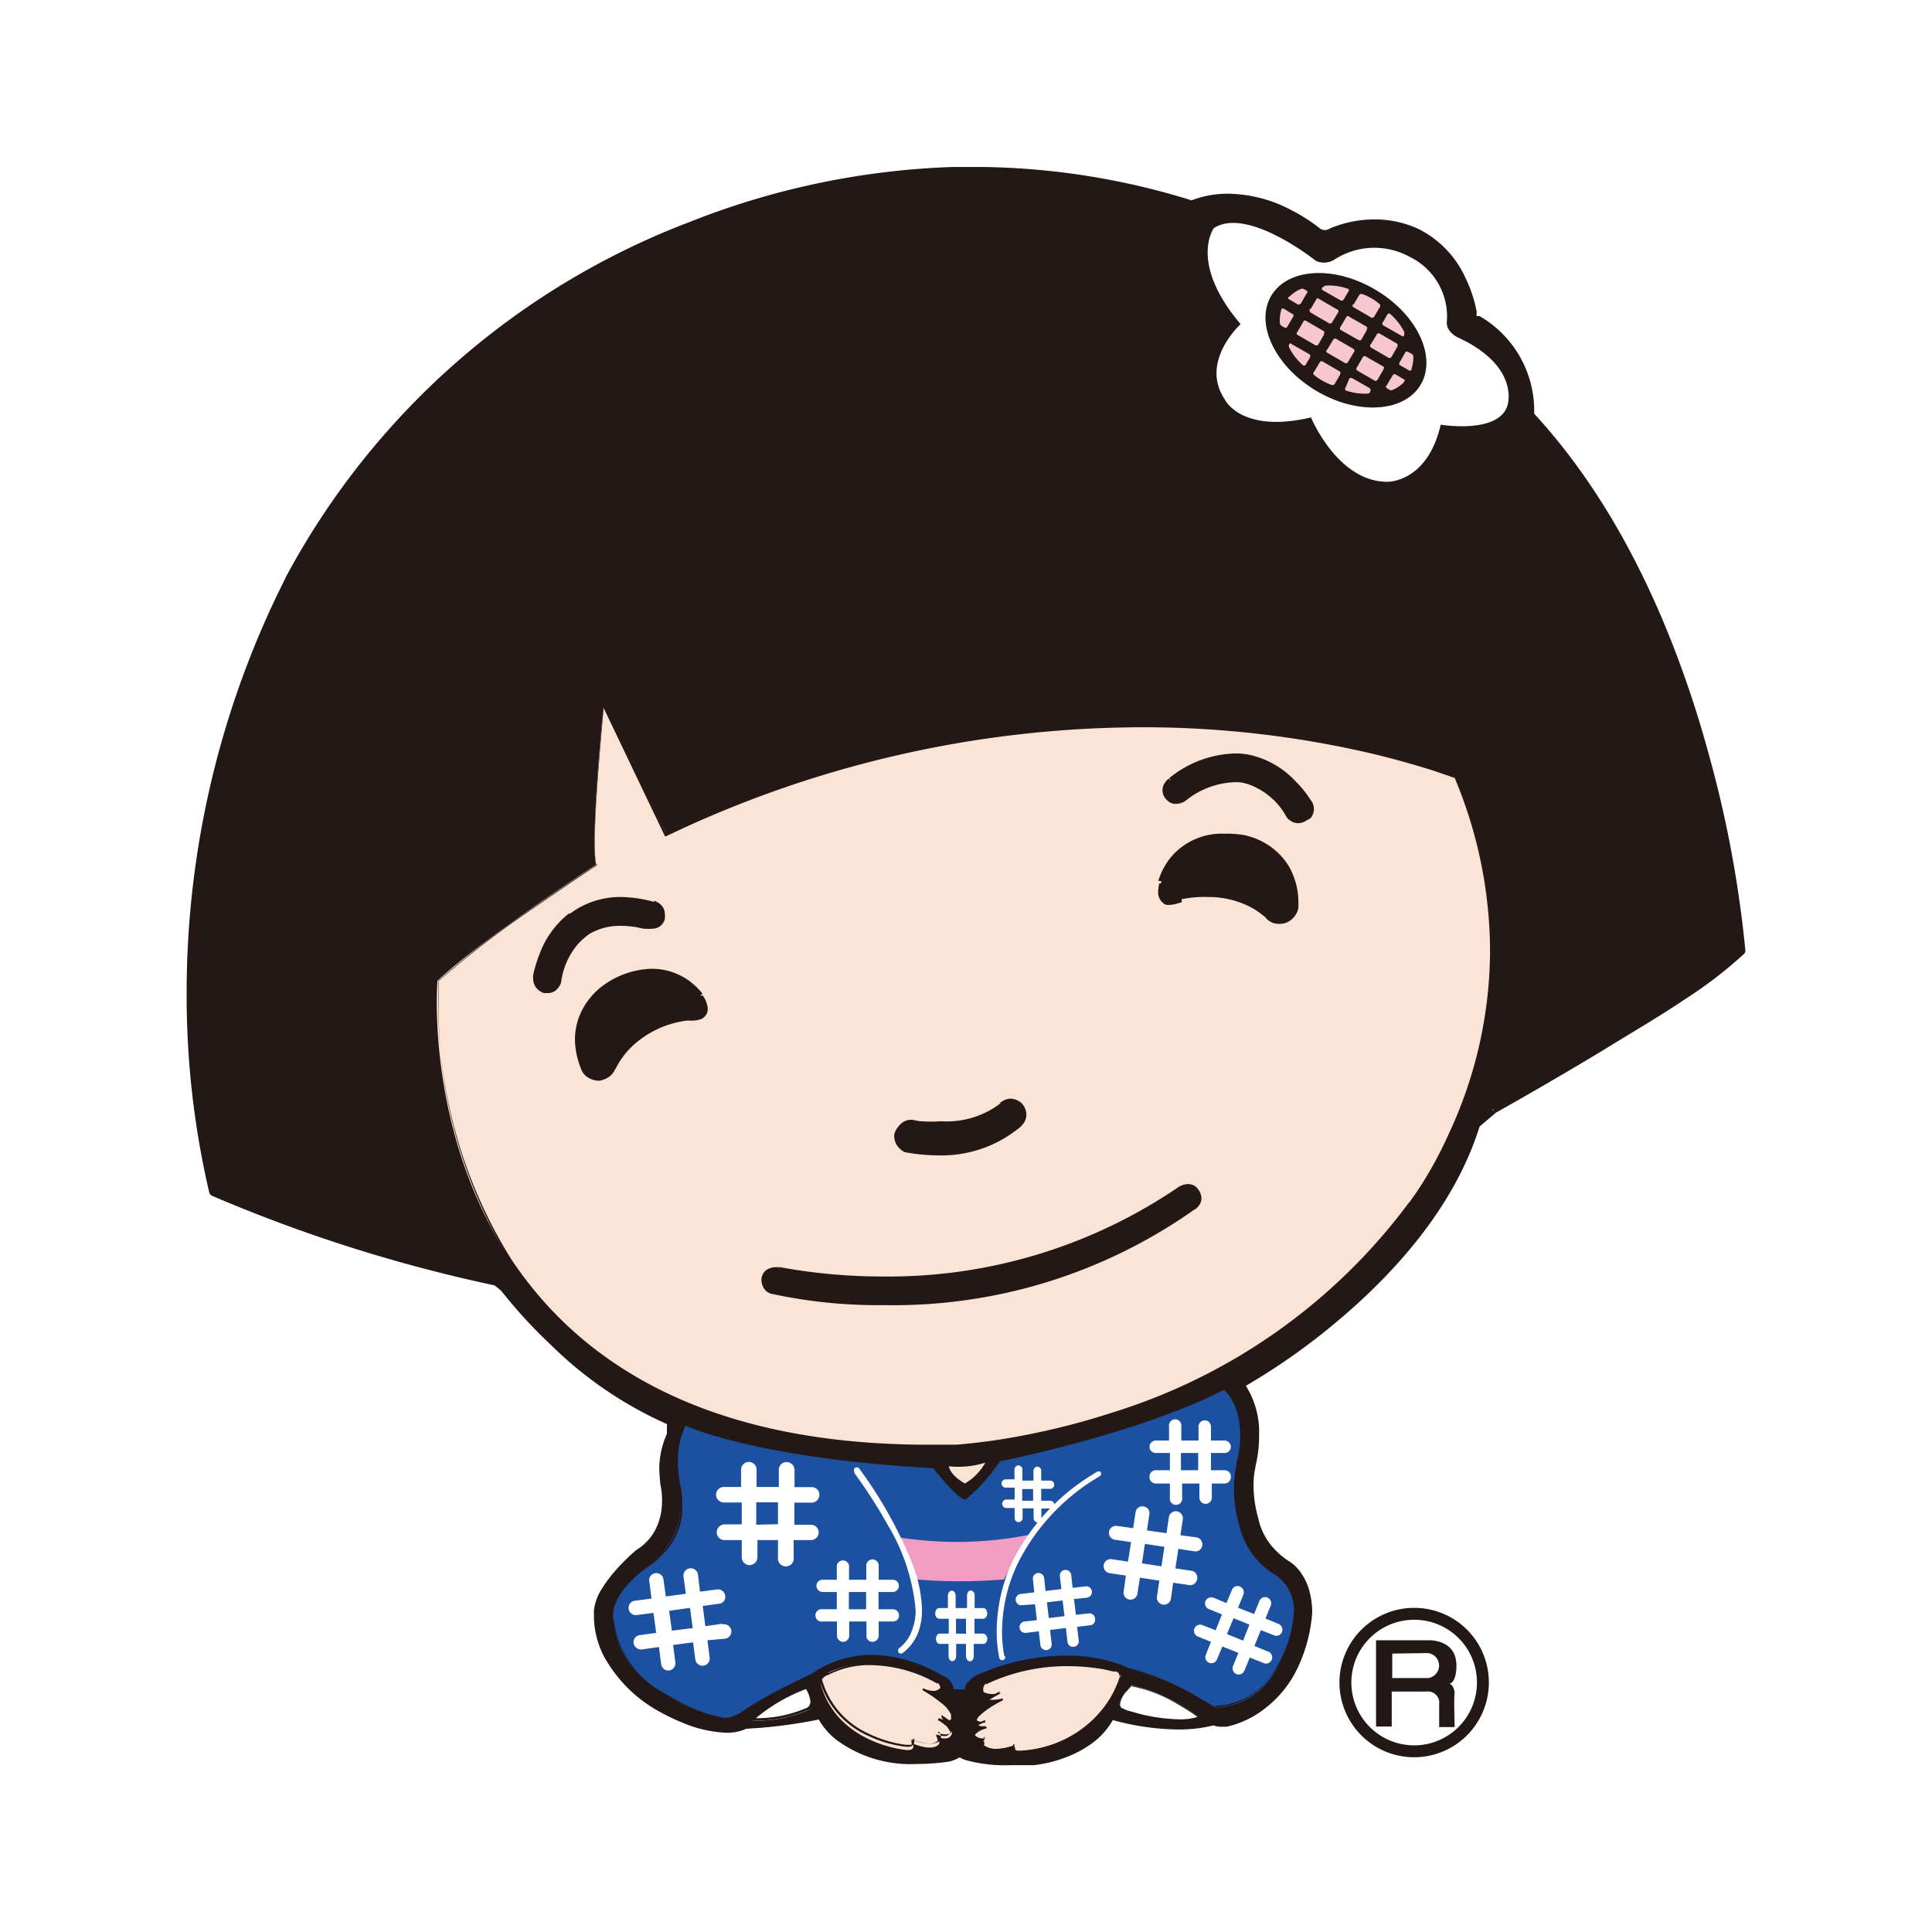
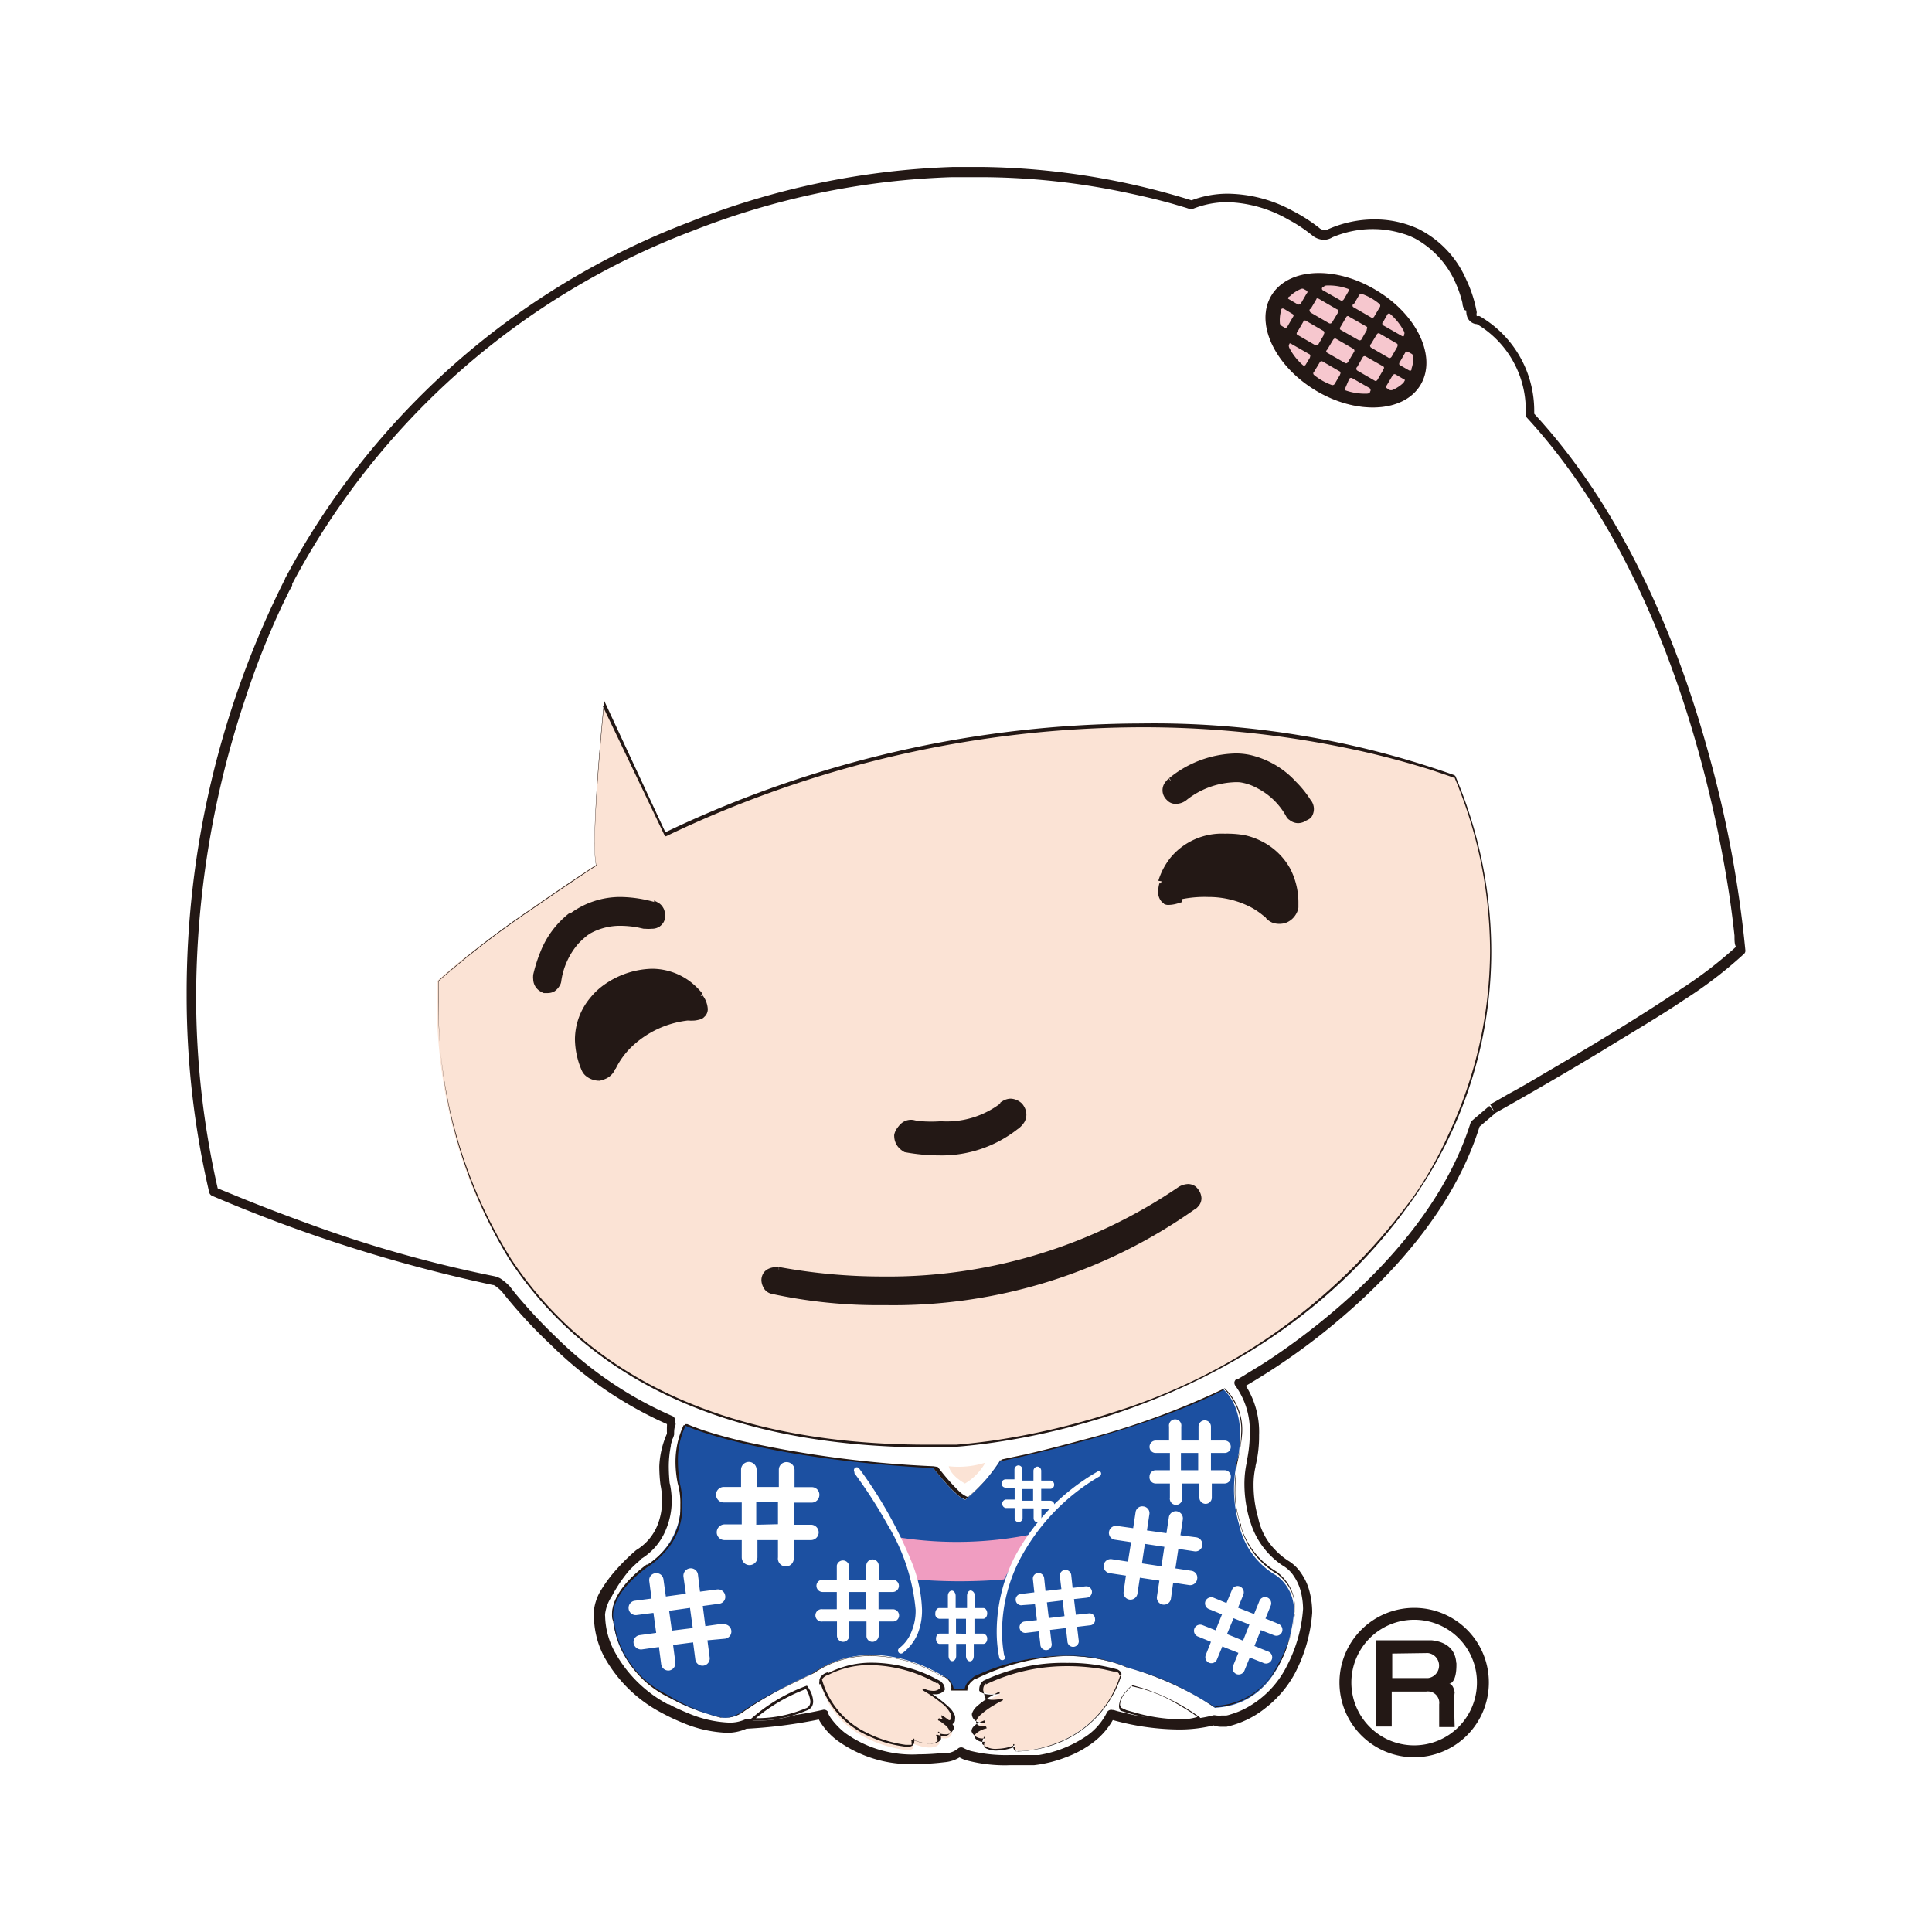
<svg xmlns="http://www.w3.org/2000/svg" viewBox="0 0 112 112">
  <defs>
    <style>.cls-1{fill:#fff;}.cls-2{fill:#231815;}.cls-3{fill:#1c50a1;}.cls-4{fill:#f09dc1;}.cls-5{fill:#fbe3d5;}.cls-6{fill:#f6c7ce;}</style>
  </defs>
  <g id="レイヤー_2" data-name="レイヤー 2">
    <g id="レイヤー_1-2" data-name="レイヤー 1">
      <rect class="cls-1" width="112" height="112" />
-       <path class="cls-2" d="M86.54,64.29s11.62-6.48,14.37-9.23c0,0-1.42-19.33-12.24-31a6,6,0,0,0-3-5.49s-.37,0-.37-.52a6.17,6.17,0,0,0-3-4.43,6.06,6.06,0,0,0-5.07-.07.69.69,0,0,1-.84-.07s-3.52-3.1-7.24-1.62A41.55,41.55,0,0,0,55.32,10S29.89,9.54,16.77,33.68A53.21,53.21,0,0,0,12.4,69.07a87.3,87.3,0,0,0,16.21,5.15s.1-.1.66.46c0,0,4.21,5.52,9.63,7.68a2.51,2.51,0,0,1-.15.91,6,6,0,0,0-.19,2.81A3.83,3.83,0,0,1,37,90.15S34.79,92,34.68,93.47c0,0-.38,3.15,3.77,5.55,0,0,3.08,1.76,4.75.92a28.32,28.32,0,0,0,4.42-.57s1.33,3.2,7.08,2.51a1.91,1.91,0,0,0,.92-.34s.61.68,4.3.46c0,0,3.31-.31,4.46-2.67a12.29,12.29,0,0,0,6,.34,1.13,1.13,0,0,0,.69.08s4.22-.61,4.75-6.33a3.31,3.31,0,0,0-1.33-2.81,4.42,4.42,0,0,1-1.79-2.51,6.61,6.61,0,0,1-.15-3.2s.76-2.86-.69-4.68c0,0,10.84-5.87,13.73-15.08Z" />
      <path class="cls-2" d="M86.54,64.29l.13.24s2.91-1.62,6.17-3.59c1.62-1,3.34-2,4.82-3a25,25,0,0,0,3.44-2.64.24.24,0,0,0,.08-.21,66.1,66.1,0,0,0-2.07-11.18c-1.71-6.32-4.78-14.12-10.24-20l-.2.18.27,0s0-.12,0-.32a6.34,6.34,0,0,0-3.16-5.44.33.33,0,0,0-.17,0v0h0v0h0l0,0a.46.46,0,0,1,0-.22v0A7.4,7.4,0,0,0,85,16.21a5.9,5.9,0,0,0-2.64-2.87l-.12.24.13-.24a6,6,0,0,0-2.72-.62,6.61,6.61,0,0,0-2.59.54l-.06,0,.08.1L77,13.29h0l.08.1L77,13.29a.44.44,0,0,1-.19.05.57.57,0,0,1-.33-.12l-.16.22.18-.21a9.49,9.49,0,0,0-1.55-1,8,8,0,0,0-3.77-1,5.87,5.87,0,0,0-2.2.42l.1.25.08-.26A42.53,42.53,0,0,0,57,9.68c-.55,0-1.1,0-1.66,0v0h-.11A45.39,45.39,0,0,0,40,12.86,44.47,44.47,0,0,0,16.52,33.55l.25.13-.24-.13a53.3,53.3,0,0,0-5.71,24.12,50.15,50.15,0,0,0,1.31,11.46.3.3,0,0,0,.16.19,87.94,87.94,0,0,0,16.27,5.17.25.25,0,0,0,.25-.08l-.18-.17.1.23a.16.16,0,0,0,.08-.06l-.18-.17.1.23-.09-.2v.22a.18.18,0,0,0,.09,0l-.09-.2v.07l0,.15h0v-.15l0,.15,0-.07,0,.07h0l0-.07,0,.07h0a.65.65,0,0,1,.13.08,3.13,3.13,0,0,1,.34.3l.19-.19-.21.17a28.13,28.13,0,0,0,2.81,3.06,22.7,22.7,0,0,0,6.93,4.7l.1-.25h-.27v0a3.3,3.3,0,0,1,0,.39c0,.08,0,.16,0,.23a.52.52,0,0,1,0,.12l0,0A5.16,5.16,0,0,0,38.22,85a8.86,8.86,0,0,0,.07,1.09v0l.05,0-.05,0h0l.05,0-.05,0a4.27,4.27,0,0,1,.09.89,3.74,3.74,0,0,1-.28,1.47,3,3,0,0,1-1.22,1.41l0,0a11.76,11.76,0,0,0-1.17,1.15,7.83,7.83,0,0,0-.83,1.11,2.88,2.88,0,0,0-.45,1.24l.27,0-.27,0s0,.1,0,.25A5.16,5.16,0,0,0,35,96a8.09,8.09,0,0,0,3.31,3.27h0a12,12,0,0,0,1.24.59,7.28,7.28,0,0,0,2.56.59,2.71,2.71,0,0,0,1.22-.26l-.13-.24v.27a28.33,28.33,0,0,0,4.47-.58l-.06-.26-.25.1a3.93,3.93,0,0,0,1.18,1.42,7.22,7.22,0,0,0,4.6,1.36,13,13,0,0,0,1.59-.1l0-.27,0,.27a2.25,2.25,0,0,0,.37-.06,2,2,0,0,0,.7-.34l-.17-.21-.21.18a1.62,1.62,0,0,0,.66.33,8.61,8.61,0,0,0,2.46.27c.41,0,.88,0,1.4,0h0a7.58,7.58,0,0,0,1.88-.47,6.17,6.17,0,0,0,1.54-.84,4.27,4.27,0,0,0,1.26-1.51l-.24-.12-.09.26a14.71,14.71,0,0,0,4,.61,8.27,8.27,0,0,0,2.15-.26l-.07-.27-.13.24a1.16,1.16,0,0,0,.59.13l.28,0,0-.27,0,.27A5.52,5.52,0,0,0,73.38,99a6.37,6.37,0,0,0,1.69-2,9,9,0,0,0,1-3.5v-.08a4.82,4.82,0,0,0-.2-1.32,3.26,3.26,0,0,0-.44-.9,2.38,2.38,0,0,0-.83-.77l-.14.23.15-.23,0,0,0,0h0l0,0,0,0a4.19,4.19,0,0,1-.73-.63A3.67,3.67,0,0,1,72.94,88v0h0a6.81,6.81,0,0,1-.27-1.88A4.69,4.69,0,0,1,72.79,85l-.27-.07.26.07a7.17,7.17,0,0,0,.21-1.8,5,5,0,0,0-.94-3.12l-.22.17.13.24a37.74,37.74,0,0,0,5.83-4.12c3.09-2.64,6.56-6.44,8-11.12l-.27-.08.18.2,1-.85-.18-.2.13.24-.13-.24-.18-.21-1,.85a.3.3,0,0,0-.09.13c-1.42,4.52-4.81,8.26-7.86,10.86a39.83,39.83,0,0,1-4,3c-.53.34-1,.61-1.26.78l-.34.2-.09,0,0,0a.3.3,0,0,0-.14.19.3.3,0,0,0,.06.22,4.44,4.44,0,0,1,.83,2.78,7.35,7.35,0,0,1-.1,1.19,3,3,0,0,1-.07.35.64.64,0,0,1,0,.09v0h0a5.85,5.85,0,0,0-.14,1.29,7.47,7.47,0,0,0,.3,2.06l.26-.09-.26.06a4.66,4.66,0,0,0,1.91,2.68h0a1.91,1.91,0,0,1,.65.61,2.94,2.94,0,0,1,.46,1.13,4.3,4.3,0,0,1,.08.78v0h.27l-.27,0a8.37,8.37,0,0,1-.93,3.29A5.61,5.61,0,0,1,72.27,99a4.62,4.62,0,0,1-.92.38,1.48,1.48,0,0,1-.26.07H71v0h0v0h-.19a.88.88,0,0,1-.26,0l-.06,0h0l-.08.15.08-.15h0l-.08.15.08-.15a.27.27,0,0,0-.2,0,8,8,0,0,1-2,.24,13.85,13.85,0,0,1-2.66-.29l-.84-.2-.23-.07-.06,0h0a.28.28,0,0,0-.33.14,3.61,3.61,0,0,1-1.1,1.31,6.9,6.9,0,0,1-2.84,1.16l-.22,0h-.08l0,.28,0-.28c-.51,0-1,0-1.37,0a8.58,8.58,0,0,1-2.3-.24,2.38,2.38,0,0,1-.37-.15l0,0h0l0,0,0,0h0l0,0,0,0-.14.15.15-.14h0l-.14.15.15-.14a.28.28,0,0,0-.38,0,1.24,1.24,0,0,1-.49.24l-.2,0h-.07v0h0v0h0a14,14,0,0,1-1.52.09,6.67,6.67,0,0,1-4.26-1.24,4.33,4.33,0,0,1-.81-.84,1.83,1.83,0,0,1-.16-.27l0-.07v0h0l-.08,0,.08,0h0l-.08,0,.08,0a.27.27,0,0,0-.31-.16,21.61,21.61,0,0,1-2.9.45l-1.06.09-.3,0h-.11a.2.2,0,0,0-.11,0,2.13,2.13,0,0,1-1,.2,6.73,6.73,0,0,1-2.35-.55c-.35-.14-.64-.28-.85-.38l-.24-.13-.07,0h0a7.56,7.56,0,0,1-3.09-3.05,4.53,4.53,0,0,1-.55-2.06.49.49,0,0,1,0-.14v0h0a2.35,2.35,0,0,1,.38-1A8.35,8.35,0,0,1,36.51,91c.2-.2.37-.36.5-.47l.15-.13,0,0h0L37,90.15l.15.23a3.52,3.52,0,0,0,1.43-1.65A4.31,4.31,0,0,0,38.94,87a4.81,4.81,0,0,0-.11-1l-.27.07.27,0a10.19,10.19,0,0,1-.06-1,6,6,0,0,1,.12-1.25c0-.14.06-.24.08-.31l0-.07v0h0l-.08,0,.08,0h0l-.08,0,.08,0-.25-.1.23.15a1.13,1.13,0,0,0,.13-.33c0-.17,0-.35.06-.49s0-.24,0-.24A.3.3,0,0,0,39,82.1a22.11,22.11,0,0,1-6.77-4.59c-.85-.81-1.54-1.57-2-2.11-.24-.27-.42-.5-.54-.65l-.14-.18,0,0h0l0,0a3.25,3.25,0,0,0-.49-.42.72.72,0,0,0-.34-.13l-.13,0a.2.2,0,0,0-.09.06l.19.19.05-.27a73,73,0,0,1-10.94-3.09c-1.54-.56-2.85-1.07-3.76-1.44L12.89,69l-.29-.12-.09,0-.11.25.26-.07a50,50,0,0,1-1.29-11.33,54.66,54.66,0,0,1,2.82-17.14,47.3,47.3,0,0,1,1.94-5c.26-.58.48-1,.63-1.32l.18-.33,0-.09v0h0A43.87,43.87,0,0,1,40.18,13.37a45,45,0,0,1,15-3.1h.11c.55,0,1.1,0,1.64,0a41.23,41.23,0,0,1,8.51.93c1.09.23,2,.46,2.59.63l.71.21.18.06.06,0a.25.25,0,0,0,.19,0,5.36,5.36,0,0,1,2-.38,7.47,7.47,0,0,1,3.5,1,8.64,8.64,0,0,1,1.07.67l.29.22.07.06,0,0h0l0,0a1.1,1.1,0,0,0,.65.23.88.88,0,0,0,.37-.08.58.58,0,0,0,.15-.09l-.17-.21.11.25a6,6,0,0,1,2.37-.49,5.83,5.83,0,0,1,1.79.28,3.14,3.14,0,0,1,.5.19l.13.06h0l0-.09,0,.09h0l0-.09,0,.09h0a5.4,5.4,0,0,1,2.39,2.61,6.49,6.49,0,0,1,.39,1.15c0,.14.06.26.08.34S85,18,85,18v0h0l.28,0H85a1.12,1.12,0,0,0,.06.38.64.64,0,0,0,.3.34.56.56,0,0,0,.27.07h.06l0-.27-.14.23a5.79,5.79,0,0,1,2.9,5c0,.09,0,.16,0,.2V24h0a.29.29,0,0,0,.07.22C93.83,30,96.88,37.73,98.58,44a71.48,71.48,0,0,1,1.67,7.9c.15,1,.24,1.79.3,2.34,0,.27,0,.48.07.62s0,.13,0,.17v0l.27,0-.2-.19a24.74,24.74,0,0,1-3.36,2.57c-2.2,1.48-4.94,3.14-7.13,4.42-1.09.64-2,1.19-2.72,1.57l-.8.46-.29.16,0,0Z" />
      <path class="cls-1" d="M83.87,18.71a3.84,3.84,0,0,0-2.11-3.8,4.26,4.26,0,0,0-4.42.15,1.13,1.13,0,0,1-1.06.06s-3.94-3.16-5.91-1.9c0,0-1.48,2,1.55,5.57,0,0-2.39,2.17-.92,4.36,0,0,.92,2,5,1.05,0,0,1.54,3.73,4.42,3.73,0,0,2.32.07,3.1-3.31,0,0,3.37.56,3.87-1.12,0,0,.77-2.25-2.88-3.94C84.51,19.56,83.87,19.27,83.87,18.71Z" />
      <path class="cls-2" d="M86.31,97.54A4.33,4.33,0,1,1,82,93.21,4.32,4.32,0,0,1,86.31,97.54Z" />
      <path class="cls-1" d="M85.62,97.54A3.64,3.64,0,1,1,82,93.9,3.63,3.63,0,0,1,85.62,97.54Z" />
      <path class="cls-2" d="M83,95.09H79.77v5h.91V98.06h2a.66.66,0,0,1,.75.74v1.32h.9s-.06-1.74,0-2c0,0-.06-.48-.32-.51,0,0,.45,0,.42-1.2C84.39,96.44,84.52,95.25,83,95.09Z" />
      <path class="cls-1" d="M80.71,95.86v1.42h2.07a.73.73,0,0,0,0-1.45Z" />
      <path class="cls-3" d="M39.71,82.58s4.08,1.9,14.35,2.46c0,0,1.33,1.76,1.9,1.9a9.81,9.81,0,0,0,2-2.25s8.09-1.62,12.95-4.15c0,0,1.54,1.12.77,4.36a7.19,7.19,0,0,0,.14,3.44,4.56,4.56,0,0,0,2.18,3,2.48,2.48,0,0,1,1,2.25s-.35,5.2-4.57,5.41a17,17,0,0,0-5.06-2.32s-3.59-1.83-8.79.49c0,0-.63.42-.56.78h-.78a.88.88,0,0,0-.56-.78s-4-2.67-7.6-.14a29,29,0,0,0-4.21,2.32,1.6,1.6,0,0,1-1.06.22S36,98.4,35.56,94c0,0-.63-1.34,1.9-3.24a4.23,4.23,0,0,0,2-3.23A5.22,5.22,0,0,0,39.36,86,5.65,5.65,0,0,1,39.71,82.58Z" />
      <path class="cls-2" d="M39.71,82.58l0,.06s4.1,1.91,14.37,2.47V85l-.06,0s.34.44.75.9a6.51,6.51,0,0,0,.63.65,1.54,1.54,0,0,0,.56.38h0l0,0s.39-.32.84-.76a6.48,6.48,0,0,0,1.21-1.51l-.06,0,0,.06s8.09-1.61,13-4.15l0-.06,0,0h0a3.26,3.26,0,0,1,1,2.6,7.46,7.46,0,0,1-.22,1.68h0a8.61,8.61,0,0,0-.15,1.6,5.43,5.43,0,0,0,.3,1.88l.06,0h-.07a4.59,4.59,0,0,0,2.21,3l0,0,0,0h0a2.79,2.79,0,0,1,.52.55,2.2,2.2,0,0,1,.45,1.3,1.93,1.93,0,0,1,0,.33h0a1.73,1.73,0,0,1,0,.22A8.12,8.12,0,0,1,74,96.64a4.18,4.18,0,0,1-3.55,2.25V99l0,0a16.8,16.8,0,0,0-5.08-2.34l0,.07,0-.07a8.75,8.75,0,0,0-3.6-.68,12.75,12.75,0,0,0-5.25,1.18h0a1.51,1.51,0,0,0-.29.24.79.79,0,0,0-.31.53.17.17,0,0,0,0,.07H56v-.07h-.78v.07h.07a.89.89,0,0,0-.08-.34.88.88,0,0,0-.53-.5l0,.06,0,0a8.28,8.28,0,0,0-4.2-1.25,6,6,0,0,0-3.48,1.1l0,.06,0-.06s-.74.33-1.63.79a18.22,18.22,0,0,0-2.6,1.54l.05,0,0-.06h0a1.6,1.6,0,0,1-.76.23.78.78,0,0,1-.22,0h-.07A11.65,11.65,0,0,1,38.6,98.2a5.51,5.51,0,0,1-3-4.17h0a1.12,1.12,0,0,1-.06-.39c0-.51.26-1.5,1.94-2.76l0-.06,0,.06a4.53,4.53,0,0,0,1-.84,3.8,3.8,0,0,0,1.07-2.45h0s0-.14,0-.36a4.51,4.51,0,0,0-.15-1.28l-.07,0h.07a.66.66,0,0,1,0-.09,6.71,6.71,0,0,1-.1-1.13,4.59,4.59,0,0,1,.46-2.11l-.06,0,0,.06,0-.06-.07,0a5,5,0,0,0-.47,2.18A6.26,6.26,0,0,0,39.29,86h0a4.1,4.1,0,0,1,.15,1.23v.26a.62.62,0,0,0,0,.09h0a3.62,3.62,0,0,1-1,2.36,4.86,4.86,0,0,1-.68.61,1.44,1.44,0,0,1-.22.15l-.06,0h0c-1.69,1.27-2,2.31-2,2.87a1,1,0,0,0,.08.45l.06,0h-.07a5.8,5.8,0,0,0,3.33,4.43,11.74,11.74,0,0,0,3,1.12l0-.07,0,.07a1.09,1.09,0,0,0,.26,0,1.82,1.82,0,0,0,.85-.26h0a18.17,18.17,0,0,1,2.57-1.53l1.15-.56.48-.23h0A5.75,5.75,0,0,1,50.53,96a7.92,7.92,0,0,1,2.92.61,9.51,9.51,0,0,1,.88.42l.24.14.08,0h0a.76.76,0,0,1,.45.43.58.58,0,0,1,.05.2.13.13,0,0,1,0,.06h0V98h.93l0-.09v0a.77.77,0,0,1,.26-.44l.19-.16.06,0,0,0,0-.06,0,.07A12.74,12.74,0,0,1,61.81,96a9.68,9.68,0,0,1,2.6.34c.31.09.54.17.7.23l.18.08.06,0h0a19.73,19.73,0,0,1,3.76,1.53c.42.23.74.43,1,.57l.24.16.08.06h0a4.17,4.17,0,0,0,2.53-1,5.9,5.9,0,0,0,1.76-2.86,8.06,8.06,0,0,0,.34-1.67h0a2.16,2.16,0,0,0,0-.35,2.38,2.38,0,0,0-.52-1.45,2.61,2.61,0,0,0-.52-.52h0a4.65,4.65,0,0,1-1.77-1.87,4.39,4.39,0,0,1-.3-.74c0-.1,0-.17-.06-.22a.35.35,0,0,0,0-.06v0h0a5.29,5.29,0,0,1-.28-1.83,8.45,8.45,0,0,1,.07-1.12c0-.14,0-.25,0-.33l0-.13h-.07l.06,0A7.29,7.29,0,0,0,72,83.2a3.35,3.35,0,0,0-1-2.72l0,0,0,0a44.68,44.68,0,0,1-8.27,3c-1.32.36-2.48.65-3.31.84l-1,.21-.36.08h0l0,0a6.19,6.19,0,0,1-1.19,1.48c-.22.22-.43.41-.58.54s-.25.21-.25.22l.05,0v-.07a1.61,1.61,0,0,1-.5-.34,12,12,0,0,1-.91-1l-.32-.4L54.11,85l0,0h0a63.6,63.6,0,0,1-11-1.44c-1.15-.27-2-.53-2.52-.71-.27-.1-.47-.17-.6-.23l-.15-.06-.05,0-.06,0,0,.05Z" />
      <path class="cls-4" d="M52.21,89.14a14.4,14.4,0,0,0,.86,2.42,30.81,30.81,0,0,0,5.13,0s1.08-2,1.54-2.6A21.7,21.7,0,0,1,52.21,89.14Z" />
      <path class="cls-5" d="M55,85a5.1,5.1,0,0,0,2.12-.21A3.22,3.22,0,0,1,55.94,86S55.13,85.58,55,85Z" />
      <path class="cls-5" d="M65,97.13s.05-.19-.23-.33a11.21,11.21,0,0,0-7.66.7.51.51,0,0,0-.18.51s.23.32,1.11.14c0,0-1.48.74-1.58,1.25,0,0,0,.51.7.42,0,0-.79.23-.74.6a.62.62,0,0,0,.69.37s-.18.19-.09.37c0,0,.47.52,1.81,0,0,0-.15.33.23.33A6.5,6.5,0,0,0,65,97.13Z" />
      <path class="cls-2" d="M65,97.13H65a.12.12,0,0,0,0,0,.29.29,0,0,0,0-.16.53.53,0,0,0-.22-.19h0a10.41,10.41,0,0,0-2.91-.38A10.83,10.83,0,0,0,57,97.44h0a.63.63,0,0,0-.23.44.68.68,0,0,0,0,.14v0s.18.22.67.22a2.05,2.05,0,0,0,.51-.06v-.06l0-.06a8.39,8.39,0,0,0-.76.43,4.69,4.69,0,0,0-.55.42.94.94,0,0,0-.3.45h0a.53.53,0,0,0,.07.25.58.58,0,0,0,.53.25h.17v-.07l0-.07a2.61,2.61,0,0,0-.38.16.88.88,0,0,0-.27.19.4.4,0,0,0-.14.29v0h0a.47.47,0,0,0,.13.21.71.71,0,0,0,.53.21h.1v-.07l0-.05a.53.53,0,0,0-.13.32.21.21,0,0,0,0,.13v0a1.15,1.15,0,0,0,.85.27,3.07,3.07,0,0,0,1-.2l0-.07-.06,0a.49.49,0,0,0,0,.16.26.26,0,0,0,.07.18.34.34,0,0,0,.26.08,7,7,0,0,0,2.44-.55A6.27,6.27,0,0,0,65,97.15H65l-.07,0a6.08,6.08,0,0,1-3.49,3.82,7.43,7.43,0,0,1-1.67.48l-.52.06H59a.21.21,0,0,1-.16,0,.1.1,0,0,1,0-.08s0,0,0-.07v0h0a.06.06,0,0,0,0-.07.07.07,0,0,0-.07,0,3.17,3.17,0,0,1-1,.19,1.31,1.31,0,0,1-.59-.12l-.13-.07,0,0h0l-.05,0,.06,0a.19.19,0,0,1,0-.07.43.43,0,0,1,0-.16s0,0,0,0v0h0a.06.06,0,0,0,0-.08.05.05,0,0,0-.06,0H57a.62.62,0,0,1-.43-.17.42.42,0,0,1-.08-.12l0,0h0l-.07,0h.07v0a.26.26,0,0,1,.09-.19,1.2,1.2,0,0,1,.37-.23l.16-.06.07,0a.09.09,0,0,0,0-.08.08.08,0,0,0-.08-.06H57a.43.43,0,0,1-.41-.18.38.38,0,0,1,0-.12v0h0a.85.85,0,0,1,.27-.37,4.48,4.48,0,0,1,.8-.57,3.25,3.25,0,0,1,.34-.19l.13-.07a.08.08,0,0,0,0-.09.07.07,0,0,0-.08,0,2.58,2.58,0,0,1-.49.06,1,1,0,0,1-.45-.09L57,98l0,0h0l0,0L57,98a.34.34,0,0,1,0-.1.42.42,0,0,1,.09-.24.22.22,0,0,1,.06-.07l0,0h0l0,0,0,.06a10.82,10.82,0,0,1,4.74-1.06,12.06,12.06,0,0,1,2.08.18l.58.13.16,0,0,0,0-.07,0,.07a.32.32,0,0,1,.16.13.13.13,0,0,1,0,.09v0h0l.07,0-.07,0Z" />
      <path class="cls-5" d="M47.57,97.61s-.19-.43.42-.62c0,0,2.58-1.57,6.4.52a.47.47,0,0,1,.18.42s-.28.41-1,.08c0,0,1.48.84,1.67,1.44,0,0,.28.7-.75.33,0,0,.61.33.7.65,0,0,0,.55-.83.27a.69.69,0,0,1,.09.38s-.23.51-1.53,0c0,0,.19.42-.37.37C52.53,101.45,48.54,101.12,47.57,97.61Z" />
      <path class="cls-2" d="M47.57,97.61l.06,0h0a.55.55,0,0,1,0-.12.29.29,0,0,1,.07-.2.64.64,0,0,1,.33-.2h0a5.14,5.14,0,0,1,2.47-.56,8,8,0,0,1,3.85,1.08l0-.06,0,0h0a.43.43,0,0,1,.16.29v0l.07,0-.06,0h0a.53.53,0,0,1-.44.18,1.19,1.19,0,0,1-.49-.12.08.08,0,0,0-.09,0,.06.06,0,0,0,0,.09l.23.14a7.65,7.65,0,0,1,.82.58,1.79,1.79,0,0,1,.58.68h0a.74.74,0,0,1,0,.16.21.21,0,0,1,0,.12.25.25,0,0,1-.19.06,1.38,1.38,0,0,1-.46-.11.07.07,0,0,0-.06.13h0c.05,0,.2.12.34.23a.8.8,0,0,1,.29.37l.07,0H55.1a.31.31,0,0,1-.06.16.35.35,0,0,1-.31.13,1.18,1.18,0,0,1-.37-.07.08.08,0,0,0-.08,0,.08.08,0,0,0,0,.08v0a.61.61,0,0,1,.08.25v0l.06,0-.06,0h0s-.09.18-.5.18a2.57,2.57,0,0,1-.94-.22.08.08,0,0,0-.08,0,.06.06,0,0,0,0,.07h0a.42.42,0,0,1,0,.11.15.15,0,0,1,0,.11s-.08,0-.2,0h-.13a7.16,7.16,0,0,1-2.26-.7,4.87,4.87,0,0,1-2.6-3.09h0l-.06,0H47.5a5.07,5.07,0,0,0,2.88,3.29,6.89,6.89,0,0,0,2.14.61h.1a.41.41,0,0,0,.3-.09.31.31,0,0,0,.08-.21.54.54,0,0,0,0-.17l-.07,0,0,.06a2.8,2.8,0,0,0,1,.23.89.89,0,0,0,.49-.12.38.38,0,0,0,.13-.14h0a.25.25,0,0,0,0-.08.61.61,0,0,0-.06-.24l-.05-.11-.06,0,0,.07a1.22,1.22,0,0,0,.42.08.47.47,0,0,0,.43-.21.45.45,0,0,0,.08-.21v0a1.11,1.11,0,0,0-.41-.48,2.62,2.62,0,0,0-.32-.21l0,.06,0,.06A1.63,1.63,0,0,0,55,100a.37.37,0,0,0,.29-.11.28.28,0,0,0,.07-.21.57.57,0,0,0,0-.21l-.06,0,.06,0a1.3,1.3,0,0,0-.35-.51,7.85,7.85,0,0,0-1.35-1l0,.06,0,.07a1.48,1.48,0,0,0,.55.13.67.67,0,0,0,.56-.25v0s0,0,0-.08a.55.55,0,0,0-.11-.29l-.11-.12h0a8.11,8.11,0,0,0-3.92-1.09,5.41,5.41,0,0,0-2.55.57L48,97l0-.06a.78.78,0,0,0-.4.24.46.46,0,0,0-.1.29.47.47,0,0,0,0,.17l.07,0h0Z" />
      <path class="cls-1" d="M71,85.23H70.2v-1H71a.35.35,0,0,0,.35-.36.36.36,0,0,0-.35-.36H70.2v-.81a.36.36,0,0,0-.72,0v.81h-1v-.81a.36.36,0,1,0-.71,0v.81H67a.36.36,0,0,0-.36.36.35.35,0,0,0,.36.36h.82v1H67a.36.36,0,0,0-.36.36A.36.36,0,0,0,67,86h.82v.82a.36.36,0,1,0,.71,0V86h1v.82a.36.36,0,0,0,.72,0V86H71a.36.36,0,0,0,.35-.36A.36.36,0,0,0,71,85.23Zm-2.54,0v-1h1v1Z" />
      <path class="cls-1" d="M63.12,93.53l-.75.08-.11-.91.75-.08a.34.34,0,0,0,.29-.37.33.33,0,0,0-.36-.29l-.76.09-.08-.75a.34.34,0,0,0-.37-.29.33.33,0,0,0-.29.36l.09.75-.92.11-.08-.75a.33.33,0,0,0-.36-.29.32.32,0,0,0-.29.37l.08.75-.75.09a.33.33,0,1,0,.08.65L60,93l.11.92L59.4,94a.33.33,0,1,0,.07.66l.75-.09.09.75a.33.33,0,1,0,.65-.07l-.09-.76.92-.11.09.76a.33.33,0,1,0,.65-.08l-.09-.75.75-.09a.31.31,0,0,0,.29-.36A.32.32,0,0,0,63.12,93.53Zm-2.32.27-.11-.91.91-.11.11.91Z" />
      <path class="cls-1" d="M60.87,87h-.51v-.69h.52a.23.23,0,0,0,.23-.24.23.23,0,0,0-.23-.24h-.52v-.56a.24.24,0,0,0-.22-.25.25.25,0,0,0-.23.25v.56h-.64V85.2a.24.24,0,0,0-.23-.25.24.24,0,0,0-.23.24v.57H58.3a.24.24,0,0,0,0,.48h.52v.69h-.52a.25.25,0,0,0,0,.49h.52V88a.23.23,0,0,0,.23.24.24.24,0,0,0,.23-.24v-.56h.64V88a.25.25,0,0,0,.23.26.24.24,0,0,0,.22-.25v-.56h.52a.24.24,0,0,0,.23-.24A.24.24,0,0,0,60.87,87Zm-1.61,0v-.68h.63v.68Z" />
      <path class="cls-1" d="M51.75,93.29h-.82v-1h.82a.36.36,0,0,0,.36-.36.35.35,0,0,0-.35-.35h-.82v-.82a.36.36,0,0,0-.36-.36.36.36,0,0,0-.36.36v.82h-1v-.82a.36.36,0,0,0-.71,0v.82h-.82a.35.35,0,0,0-.36.35.36.36,0,0,0,.36.36h.82v1h-.82a.36.36,0,1,0,0,.71h.83v.82a.36.36,0,0,0,.35.36.36.36,0,0,0,.36-.36V94h1v.82a.34.34,0,0,0,.34.36.37.37,0,0,0,.37-.36V94h.82a.35.35,0,0,0,.36-.35A.36.36,0,0,0,51.75,93.29Zm-2.54,0v-1h1v1Z" />
      <path class="cls-1" d="M41.89,94.13l-1,.14-.15-1.17.95-.13a.4.4,0,0,0,.35-.47.42.42,0,0,0-.46-.36l-1,.13-.12-1a.42.42,0,0,0-.48-.35.43.43,0,0,0-.36.47l.14,1-1.16.16-.14-1a.41.41,0,0,0-.46-.35.4.4,0,0,0-.36.47l.13,1-1,.13a.42.42,0,0,0,.11.83l1-.13.16,1.16-.95.13a.41.41,0,0,0-.36.47.44.44,0,0,0,.47.36l1-.14.13,1a.42.42,0,0,0,.47.36.43.43,0,0,0,.35-.48l-.13-1,1.16-.15.13,1a.42.42,0,0,0,.47.35.42.42,0,0,0,.36-.47l-.13-1L42,95a.42.42,0,1,0-.11-.83Zm-2.94.4-.16-1.15L40,93.21l.16,1.17Z" />
      <path class="cls-1" d="M47.05,88.39l-1,0V87.11h1a.45.45,0,0,0,.45-.45.44.44,0,0,0-.44-.45l-1,0,0-1a.46.46,0,0,0-.46-.45.44.44,0,0,0-.45.44v1H43.86v-1a.45.45,0,1,0-.9,0v1h-1a.45.45,0,0,0,0,.9H43v1.27h-1a.46.46,0,0,0-.45.46.45.45,0,0,0,.45.45h1v1a.45.45,0,0,0,.45.45.46.46,0,0,0,.46-.45v-1H45.1v1a.46.46,0,1,0,.91,0v-1h1a.45.45,0,0,0,.45-.45A.45.45,0,0,0,47.05,88.39Zm-3.21,0V87.09h1.26v1.27Z" />
      <path class="cls-1" d="M57,94.7h-.51v-.86H57c.13,0,.23-.14.23-.31s-.1-.31-.22-.31h-.51v-.71a.28.28,0,0,0-.22-.31c-.13,0-.22.14-.22.31v.71H55.4v-.7c0-.17-.1-.31-.22-.31s-.23.13-.23.3v.71h-.51c-.12,0-.22.14-.22.31a.27.27,0,0,0,.22.31H55v.86h-.52c-.12,0-.22.12-.22.3s.1.3.21.3h.52V96c0,.16.09.3.21.3s.23-.13.23-.3v-.7H56V96c0,.17.1.31.23.31s.22-.14.22-.31v-.7H57c.13,0,.23-.13.23-.3A.29.29,0,0,0,57,94.7Zm-1.58,0v-.86H56v.87Z" />
      <path class="cls-1" d="M69.07,91.06l-.93-.14.17-1.13.93.14a.4.4,0,0,0,.46-.34.42.42,0,0,0-.35-.47L68.43,89l.14-.92a.42.42,0,0,0-.35-.47.41.41,0,0,0-.46.35l-.14.92-1.13-.16.14-.93a.39.39,0,0,0-.34-.46.39.39,0,0,0-.46.34l-.14.92-.93-.13a.41.41,0,0,0-.47.34.4.4,0,0,0,.35.46l.93.14-.18,1.13-.92-.14a.41.41,0,1,0-.12.81l.92.14-.13.92a.4.4,0,0,0,.34.47.41.41,0,0,0,.46-.35l.14-.92,1.13.17-.14.92a.41.41,0,0,0,.81.13l.13-.93.93.14a.41.41,0,0,0,.46-.35A.4.4,0,0,0,69.07,91.06Zm-2.87-.43.17-1.13,1.13.17-.17,1.13Z" />
      <path class="cls-1" d="M73.48,95.73l-.76-.31.37-.92.77.3a.35.35,0,0,0,.46-.19.37.37,0,0,0-.2-.47l-.76-.31.31-.76a.36.36,0,0,0-.2-.46.35.35,0,0,0-.46.2l-.31.76-.93-.37.31-.76a.37.37,0,0,0-.2-.47.35.35,0,0,0-.46.19l-.32.77-.75-.31a.37.37,0,0,0-.47.2.36.36,0,0,0,.2.46l.76.31-.37.92-.76-.3a.36.36,0,0,0-.47.2.36.36,0,0,0,.2.46l.76.31-.3.76a.35.35,0,1,0,.65.26l.31-.75.93.37-.31.76a.37.37,0,0,0,.2.47.36.36,0,0,0,.46-.2l.31-.76.76.3a.36.36,0,1,0,.27-.66Zm-2.35-1,.38-.92.92.37-.37.93Z" />
      <path class="cls-5" d="M84.32,45S63.7,36.45,38.61,48.34L35,40.83s-.79,7.73-.45,9.3c0,0-6.72,4.37-9.19,6.73,0,0-2.35,27.45,29.36,27,0,0,17.12-.41,27-14.12A25.24,25.24,0,0,0,84.32,45Z" />
      <path class="cls-2" d="M84.32,45l0-.06a52,52,0,0,0-18.19-3,64.2,64.2,0,0,0-27.58,6.32l0,.07.06,0L35,40.57l0,.25s-.53,5.25-.53,8a7.6,7.6,0,0,0,.08,1.34l.07,0,0-.05s-1.68,1.09-3.67,2.48a51.42,51.42,0,0,0-5.52,4.25l0,0v0s0,.46,0,1.26A28,28,0,0,0,29.52,73c3.81,5.79,11,10.91,24.46,10.91h.76s17.15-.41,27-14.15l0,0,0,0a25,25,0,0,0,4.71-14.65,26.22,26.22,0,0,0-2.11-10.19v0h0l0,.06-.06,0a26.07,26.07,0,0,1,2.1,10.13A25.21,25.21,0,0,1,84,65.7a23.2,23.2,0,0,1-1.61,3c-.22.34-.4.6-.53.78l-.14.2-.06.06h0A33.88,33.88,0,0,1,64.51,81.88a42.47,42.47,0,0,1-7,1.64c-.88.12-1.58.19-2.07.23l-.56,0h-.19v0H54C40.55,83.8,33.43,78.7,29.64,73a27.86,27.86,0,0,1-4.23-14.84c0-.39,0-.71,0-.92s0-.33,0-.33h-.07l.05,0a54,54,0,0,1,5.51-4.24c1-.69,1.91-1.31,2.58-1.76l.79-.53.3-.19,0,0v0a6.89,6.89,0,0,1-.09-1.31c0-1.36.14-3.36.27-5,.07-.83.13-1.57.18-2.1s.08-.87.09-.87H35l-.07,0,3.62,7.57.06,0a64,64,0,0,1,27.53-6.32,58.26,58.26,0,0,1,13.19,1.48c1.58.37,2.82.74,3.66,1l1,.34.32.12,0-.06-.06,0Z" />
      <path class="cls-2" d="M38,52.45a.67.67,0,0,1,.48.89s-.12.64-1,.4a4.72,4.72,0,0,0-3.33.22,4,4,0,0,0-1.83,3,.7.7,0,0,1-.85.51.74.74,0,0,1-.49-.86,6.14,6.14,0,0,1,2-3.53S34.76,51.54,38,52.45Z" />
      <path class="cls-2" d="M38,52.45l0,.13v0h0v0a.8.8,0,0,1,.23.12.4.4,0,0,1,.14.15.41.41,0,0,1,.06.23.69.69,0,0,1,0,.22v0h0a.46.46,0,0,1-.1.18.51.51,0,0,1-.39.16,1.32,1.32,0,0,1-.31,0l0,.13,0-.13A5.76,5.76,0,0,0,36,53.39a3.78,3.78,0,0,0-1.89.45l.06.12-.06-.12a3.27,3.27,0,0,0-.84.7,4.44,4.44,0,0,0-1.07,2.37l.14,0-.14,0h0a.58.58,0,0,1-.11.23.52.52,0,0,1-.16.14.43.43,0,0,1-.24.06.47.47,0,0,1-.16,0l0,.14.05-.13v0h0v0a1.3,1.3,0,0,1-.23-.14.52.52,0,0,1-.19-.41.39.39,0,0,1,0-.15h0v0a6.85,6.85,0,0,1,.45-1.41,5,5,0,0,1,1.53-2h0A4.69,4.69,0,0,1,36,52.3a7,7,0,0,1,2,.28h0l0-.13,0-.14A7.5,7.5,0,0,0,36,52,4.86,4.86,0,0,0,33,53l.09.1L33,52.94a5.31,5.31,0,0,0-1.68,2.26,8.57,8.57,0,0,0-.42,1.35l.14,0-.13,0a.76.76,0,0,0,0,.21.84.84,0,0,0,.31.64,1.27,1.27,0,0,0,.3.17h0l.23,0a.81.81,0,0,0,.39-.1,1,1,0,0,0,.31-.34.61.61,0,0,0,.08-.2h0a4.22,4.22,0,0,1,1-2.23,5.07,5.07,0,0,1,.54-.49l.17-.11,0,0h0A3.55,3.55,0,0,1,36,53.67a5.72,5.72,0,0,1,1,.1l.31.07.09,0h0a1.89,1.89,0,0,0,.38,0,.76.76,0,0,0,.62-.28.69.69,0,0,0,.14-.28l-.14,0,.14,0a1.11,1.11,0,0,0,0-.3.66.66,0,0,0-.11-.38.77.77,0,0,0-.33-.3,1,1,0,0,0-.2-.09l0,.14,0-.14Z" />
      <path class="cls-2" d="M40.61,57.69S38.7,55,35.19,57.14A3.82,3.82,0,0,0,33.87,62a1,1,0,0,0,.91.48,1.08,1.08,0,0,0,.81-.64A5.32,5.32,0,0,1,39.88,59s.75,0,.89-.23C40.77,58.75,41.16,58.46,40.61,57.69Z" />
      <path class="cls-2" d="M40.61,57.69l.12-.08a4.29,4.29,0,0,0-.75-.73,3.7,3.7,0,0,0-2.19-.72,5,5,0,0,0-2.67.86,4,4,0,0,0-.9.82,3.79,3.79,0,0,0-.89,2.41,4.67,4.67,0,0,0,.41,1.84h0a.87.87,0,0,0,.23.29,1.24,1.24,0,0,0,.8.27h0a1.93,1.93,0,0,0,.38-.13,1.07,1.07,0,0,0,.54-.61l-.13,0,.13.05h0a4.51,4.51,0,0,1,.93-1.28,5.65,5.65,0,0,1,3.25-1.52l0-.14v.14a2.48,2.48,0,0,0,.41,0,1.94,1.94,0,0,0,.33-.07.49.49,0,0,0,.26-.19l-.11-.07.08.11a.48.48,0,0,0,.1-.12.59.59,0,0,0,.09-.33,1.43,1.43,0,0,0-.31-.8h0l-.12.08-.11.08a1.21,1.21,0,0,1,.27.64.56.56,0,0,1-.05.19l0,0h0l0,.07,0-.07h0l0,.07,0-.07,0,0a.52.52,0,0,1-.13.07,1.75,1.75,0,0,1-.41.08h-.25a5.91,5.91,0,0,0-3.47,1.65,4.81,4.81,0,0,0-.93,1.32h0a.75.75,0,0,1-.41.44.8.8,0,0,1-.21.08l-.06,0h0l0,.14v-.14a.92.92,0,0,1-.62-.2L34,62,34,62h0l-.05,0L34,62h0l-.05,0L34,62l-.13.06L34,62a4.34,4.34,0,0,1-.39-1.73A3.49,3.49,0,0,1,34.44,58a3.8,3.8,0,0,1,.57-.57l.18-.14.06,0h0a4.88,4.88,0,0,1,2.53-.82,3.35,3.35,0,0,1,2,.68,2.79,2.79,0,0,1,.52.46l.13.15,0,0h0Z" />
      <path class="cls-2" d="M67.84,45.24a.68.68,0,0,0-.13,1s.36.55,1.05,0a4.63,4.63,0,0,1,3.18-1,4,4,0,0,1,2.8,2.08.69.69,0,0,0,1,.16.73.73,0,0,0,.14-1A6.06,6.06,0,0,0,72.66,44S70.5,43.21,67.84,45.24Z" />
      <path class="cls-2" d="M67.84,45.24l-.08-.11a.86.86,0,0,0-.18.18.76.76,0,0,0,0,1l.11-.09-.12.08a1.82,1.82,0,0,0,.15.15.66.66,0,0,0,.45.15,1,1,0,0,0,.65-.25h0a4.76,4.76,0,0,1,2.66-1,2.69,2.69,0,0,1,.4,0h0a2.94,2.94,0,0,1,1,.34,4,4,0,0,1,1.7,1.67h0a.52.52,0,0,0,.18.18.79.79,0,0,0,.5.18.88.88,0,0,0,.48-.16h0A.88.88,0,0,0,76,47.4a.83.83,0,0,0,0-1l-.12.08.12-.07a6.1,6.1,0,0,0-.88-1.1,5.16,5.16,0,0,0-2.4-1.48l0,.13,0-.13a3.8,3.8,0,0,0-1.12-.15,6.28,6.28,0,0,0-3.82,1.43l.08.11-.08-.11.08.11.08.11A6,6,0,0,1,71.58,44a4.26,4.26,0,0,1,.76.07l.21.05h.07a5,5,0,0,1,2.27,1.41,6.61,6.61,0,0,1,.63.74,2.56,2.56,0,0,1,.16.23l0,.06,0,0h0a.54.54,0,0,1,.11.33.63.63,0,0,1-.11.34l-.08.1,0,0h0l0,0,0,0h0l0,0,0,0,.08.1-.07-.11a.58.58,0,0,1-.33.12.5.5,0,0,1-.33-.13l-.1-.08,0,0h0l0,0,0,0h0l0,0,0,0-.11.08.12-.07A4.43,4.43,0,0,0,73,45.44a3.4,3.4,0,0,0-1-.34l0,.14,0-.14-.44,0a4.4,4.4,0,0,0-2,.55,6.07,6.07,0,0,0-.85.54l.09.11-.08-.11a.81.81,0,0,1-.49.2.47.47,0,0,1-.28-.1l-.07-.06v0h0l-.06,0,.06,0h0l-.06,0,.06,0h0a.55.55,0,0,1-.14-.35.54.54,0,0,1,.13-.33.45.45,0,0,1,.09-.1l0,0h0l0,0,0,0h0l0,0,0,0h0Z" />
      <path class="cls-2" d="M67.33,51.09s.77-3.24,4.83-2.52a3.82,3.82,0,0,1,3,4.06,1,1,0,0,1-.67.79,1.07,1.07,0,0,1-1-.3A5.32,5.32,0,0,0,68.49,52s-.7.26-.92.1C67.57,52.12,67.11,52,67.33,51.09Z" />
      <path class="cls-2" d="M67.33,51.09l.13,0h0a3.78,3.78,0,0,1,.72-1.31A3.61,3.61,0,0,1,71,48.6a6.49,6.49,0,0,1,1.1.11h0a4,4,0,0,1,1.52.71,3.34,3.34,0,0,1,1,1.12,4,4,0,0,1,.43,1.89v.2h0a.7.7,0,0,1-.09.26,1,1,0,0,1-.5.41l.06.13,0-.14h0a1.17,1.17,0,0,1-.2,0,1,1,0,0,1-.33,0,.71.71,0,0,1-.31-.22h0a4,4,0,0,0-.93-.68,5.53,5.53,0,0,0-2.66-.66,6.65,6.65,0,0,0-1.59.2h0l-.27.08a1.86,1.86,0,0,1-.38.06.24.24,0,0,1-.13,0l-.05,0v.07l0-.07h0v.07l0-.07a.2.2,0,0,1-.1-.07.58.58,0,0,1-.1-.38,1.68,1.68,0,0,1,0-.41h0l-.13,0-.13,0a1.85,1.85,0,0,0-.07.48.82.82,0,0,0,.19.57.66.66,0,0,0,.21.15l0-.14-.08.12a.5.5,0,0,0,.29.07,1.94,1.94,0,0,0,.5-.08l.26-.08L68.49,52l0,.13A6.72,6.72,0,0,1,70.05,52a5.31,5.31,0,0,1,2.53.63,4.27,4.27,0,0,1,.64.44.9.9,0,0,1,.17.14l0,0h0l.1-.09-.11.09a1,1,0,0,0,.44.3,1.27,1.27,0,0,0,.69,0h0a1.16,1.16,0,0,0,.64-.55,1,1,0,0,0,.12-.35h0v-.21a4.3,4.3,0,0,0-.49-2.07,3.89,3.89,0,0,0-1.66-1.57,4,4,0,0,0-1-.35A6.09,6.09,0,0,0,71,48.33a3.87,3.87,0,0,0-3.12,1.36,4.06,4.06,0,0,0-.73,1.37h0Z" />
      <path class="cls-2" d="M58.08,64a.76.76,0,0,1,1.1,0,.81.81,0,0,1-.24,1.26s-2.22,2-6.45,1.2a.91.91,0,0,1-.52-.86.86.86,0,0,1,1-.67S56.17,65.74,58.08,64Z" />
      <path class="cls-2" d="M58.08,64l.09.1h0s.06,0,.14-.09a.62.62,0,0,1,.78.14l.09-.1-.1.09,0,0,0,0h0l0,0,0,0a.68.68,0,0,1,.17.45.61.61,0,0,1-.07.28,1.08,1.08,0,0,1-.32.33h0a6.82,6.82,0,0,1-4.4,1.35,9.75,9.75,0,0,1-1.93-.19l0,.14,0-.12h0s-.12-.07-.23-.17a.67.67,0,0,1-.2-.48v-.08H52l.14,0h0a.7.7,0,0,1,.14-.29.63.63,0,0,1,.21-.18.75.75,0,0,1,.37-.08h.09V65l0,.14a8.31,8.31,0,0,0,1.65.16,5.44,5.44,0,0,0,3.62-1.17h0l-.09-.1-.09-.1A5.14,5.14,0,0,1,54.55,65,8.19,8.19,0,0,1,53.41,65l-.33,0-.09,0h-.16a1.1,1.1,0,0,0-.51.12,1,1,0,0,0-.39.41.9.9,0,0,0-.09.25h0a.45.45,0,0,0,0,.11,1,1,0,0,0,.3.68,1.3,1.3,0,0,0,.3.22h0a11.09,11.09,0,0,0,2,.19A7.12,7.12,0,0,0,59,65.45l-.09-.11.08.12a1.41,1.41,0,0,0,.4-.42.88.88,0,0,0,.11-.42.93.93,0,0,0-.12-.45,1.15,1.15,0,0,0-.12-.18h0a1,1,0,0,0-.67-.3.92.92,0,0,0-.45.13c-.11.06-.17.12-.18.12l.1.1-.09-.1Z" />
      <path class="cls-2" d="M45.15,73.6s-.78-.12-.85.59a.7.7,0,0,0,.47.71S58,78.2,69.18,70a.63.63,0,0,0,.13-1s-.28-.42-.9-.07C68.41,68.92,59.18,76.18,45.15,73.6Z" />
      <path class="cls-2" d="M45.15,73.6l0-.14H45a1,1,0,0,0-.5.12.71.71,0,0,0-.24.22.78.78,0,0,0-.12.39h0a.1.1,0,0,0,0,0,.9.9,0,0,0,.09.39.71.71,0,0,0,.48.42h0a29.19,29.19,0,0,0,6.57.66,30.21,30.21,0,0,0,18-5.57L69.18,70l.08.12a.82.82,0,0,0,.19-.17.7.7,0,0,0,.2-.49.91.91,0,0,0-.23-.56l-.11.09.12-.08a.8.8,0,0,0-.14-.14.74.74,0,0,0-.41-.13,1.13,1.13,0,0,0-.54.16h0v0A29.85,29.85,0,0,1,51.16,74a33,33,0,0,1-6-.55h0l0,.14,0,.13a33.52,33.52,0,0,0,6,.56A29.83,29.83,0,0,0,68.49,69l-.08-.11.07.12a.87.87,0,0,1,.4-.12.44.44,0,0,1,.25.08l.06,0h0l0,0,0,0h0l0,0,0,0v0a.61.61,0,0,1,.17.38.46.46,0,0,1-.13.31l-.1.09,0,0h0l0,0,0,0h0l0,0,0,0h0a29.89,29.89,0,0,1-17.79,5.53,34.27,34.27,0,0,1-4.72-.33c-.57-.08-1-.16-1.32-.22l-.35-.08-.12,0,0,.13,0-.13a.47.47,0,0,1-.31-.27.74.74,0,0,1-.06-.28v0h0a.53.53,0,0,1,.08-.25.42.42,0,0,1,.24-.18.68.68,0,0,1,.27,0h.1l0-.13,0,.13Z" />
      <path class="cls-1" d="M43.6,99.74a10.08,10.08,0,0,1,3.16-1.89s.74,1,0,1.32A7.24,7.24,0,0,1,43.6,99.74Z" />
      <path class="cls-2" d="M43.6,99.74l0,.05.07-.06a10.07,10.07,0,0,1,3.07-1.82l0-.06-.06,0,0,0a1.7,1.7,0,0,1,.3.79.46.46,0,0,1-.06.23.39.39,0,0,1-.23.17h0a7.29,7.29,0,0,1-3.12.56v.07l0,.05,0-.05v.07a7.36,7.36,0,0,0,3.19-.58l0-.06,0,.06a.59.59,0,0,0,.3-.22.6.6,0,0,0,.08-.31,1.49,1.49,0,0,0-.17-.61c-.09-.16-.17-.28-.17-.28a.07.07,0,0,0-.08,0,10.15,10.15,0,0,0-3.19,1.91.06.06,0,0,0,0,.07.08.08,0,0,0,.07,0Z" />
      <path class="cls-1" d="M65.63,97.69s-1,.88-.66,1.39c0,0,3,1,4.56.47A11.35,11.35,0,0,0,65.63,97.69Z" />
      <path class="cls-2" d="M65.63,97.69l0,0a2.64,2.64,0,0,0-.38.39,1.33,1.33,0,0,0-.38.8.45.45,0,0,0,.09.29l0,0a12.67,12.67,0,0,0,3.42.63,3.7,3.7,0,0,0,1.18-.17.07.07,0,0,0,0,0,.06.06,0,0,0,0-.07,11.66,11.66,0,0,0-3.93-1.87l0,0,0,0v.07a8.33,8.33,0,0,1,2.58,1c.38.22.7.42.93.57l.26.19.09.06,0,0,0-.07a3.32,3.32,0,0,1-1.13.16,10,10,0,0,1-2.27-.31l-.79-.22L65,99l0,.06L65,99a.31.31,0,0,1-.07-.21,1.3,1.3,0,0,1,.36-.72l.24-.26a.57.57,0,0,0,.08-.08l0,0-.05,0v0Z" />
      <path class="cls-1" d="M49.53,85.35l0,.05a27.61,27.61,0,0,1,1.93,3,11.51,11.51,0,0,1,1.62,4.92,3.08,3.08,0,0,1-.23,1.24,2.16,2.16,0,0,1-.74,1,.18.18,0,0,0,0,.25.17.17,0,0,0,.24,0,2.73,2.73,0,0,0,.85-1.1,3.68,3.68,0,0,0,.25-1.38,8,8,0,0,0-.58-2.73,24.77,24.77,0,0,0-3.08-5.49.17.17,0,0,0-.24,0,.19.19,0,0,0,0,.25Z" />
      <path class="cls-1" d="M58.22,96h0a7.27,7.27,0,0,1-.13-1.43,9.18,9.18,0,0,1,1-4.11,12.14,12.14,0,0,1,4.66-4.88.18.18,0,0,0,.06-.24.18.18,0,0,0-.24,0,12.5,12.5,0,0,0-4.79,5,9.65,9.65,0,0,0-1,4.26,7.56,7.56,0,0,0,.15,1.51.18.18,0,0,0,.21.13.18.18,0,0,0,.13-.21Z" />
      <path class="cls-6" d="M79.77,16.82c-2.39-1.44-5.11-1.29-6.07.32s.2,4.07,2.58,5.5,5.11,1.28,6.07-.33S82.16,18.24,79.77,16.82Z" />
      <path class="cls-2" d="M79.77,16.82c-2.39-1.44-5.11-1.29-6.07.32s.2,4.07,2.58,5.5,5.11,1.28,6.07-.33S82.16,18.24,79.77,16.82Zm.42,1.83.25-.44s.08-.08.16,0a3.46,3.46,0,0,1,.79,1s.06.12,0,.19l0,.05s0,.11-.17,0l-1-.57A.13.13,0,0,1,80.19,18.65ZM81,20.11l-.32.56c-.1.15-.2.06-.2.06l-1-.58a.13.13,0,0,1,0-.21l.32-.53c.09-.16.2-.06.2-.06l1,.58C81.05,20,81,20.11,81,20.11Zm-2.52-2.47.31-.53a.16.16,0,0,1,.19-.06,3.3,3.3,0,0,1,1,.58.15.15,0,0,1,0,.19l-.31.52a.13.13,0,0,1-.19.06l-1-.58A.11.11,0,0,1,78.44,17.64Zm.77,1.47-.31.54s-.05.14-.21.05l-1-.57s-.12-.05,0-.21l.32-.55a.11.11,0,0,1,.18,0l1,.57S79.31,19,79.21,19.11Zm-2.5-2.48,0,0c0-.08.18-.08.18-.08a3.26,3.26,0,0,1,1.23.2c.08.05,0,.16,0,.16l-.25.43c-.09.15-.2.07-.2.07l-1-.57A.11.11,0,0,1,76.71,16.63Zm-.77,1.28.33-.56s0-.12.19,0l1,.58a.12.12,0,0,1,.06.2l-.32.53a.14.14,0,0,1-.21.07l-1-.58S75.85,18.07,75.94,17.91Zm.78,1.48-.32.55a.14.14,0,0,1-.21.06l-1-.58s-.14-.05,0-.21l.32-.55a.11.11,0,0,1,.18-.05l1,.58A.13.13,0,0,1,76.72,19.39Zm-2-2.2a2,2,0,0,1,.66-.44.2.2,0,0,1,.15,0l.18.1s.1.07,0,.16l-.33.57s-.09.12-.2.06l-.51-.3S74.61,17.31,74.73,17.19ZM74.48,19l-.17-.1a.29.29,0,0,1-.11-.13,2.12,2.12,0,0,1,.07-.78c0-.16.16-.09.16-.09l.51.31c.11.06,0,.19,0,.19l-.33.57C74.6,19,74.48,19,74.48,19Zm1.46,1.73-.26.43s-.08.08-.16,0a3.38,3.38,0,0,1-.78-1s-.06-.13,0-.2l0,0s0-.12.16,0l1,.57S76,20.56,75.94,20.71Zm1.74,1-.31.53a.15.15,0,0,1-.19.05,3.44,3.44,0,0,1-1-.57s-.11-.09,0-.19l.32-.53a.12.12,0,0,1,.18-.06l1,.58A.14.14,0,0,1,77.68,21.71Zm-.74-1.28c-.13-.08,0-.18,0-.18l.33-.55c.09-.16.2-.07.2-.07l1,.58a.14.14,0,0,1,0,.21l-.32.54c-.09.15-.2.05-.2.05Zm2.48,2.28,0,0c0,.08-.17.09-.17.09A3.39,3.39,0,0,1,78,22.63a.15.15,0,0,1,0-.16L78.2,22a.13.13,0,0,1,.2-.07l1,.57C79.51,22.62,79.42,22.71,79.42,22.71Zm.77-1.29-.32.55c-.09.16-.19.07-.19.07l-1-.58a.13.13,0,0,1,0-.21l.31-.54a.13.13,0,0,1,.21-.05l1,.57C80.28,21.32,80.19,21.42,80.19,21.42Zm1.19.73a2.12,2.12,0,0,1-.66.44.31.31,0,0,1-.16,0l-.17-.11s-.11-.07,0-.16l.33-.56s.08-.14.19-.07l.51.3S81.49,22,81.38,22.15Zm.45-.79c0,.17-.15.09-.15.09l-.52-.3c-.11-.06,0-.2,0-.2l.32-.56a.14.14,0,0,1,.17,0l.18.1a.23.23,0,0,1,.1.12A1.92,1.92,0,0,1,81.83,21.36Z" />
    </g>
  </g>
</svg>